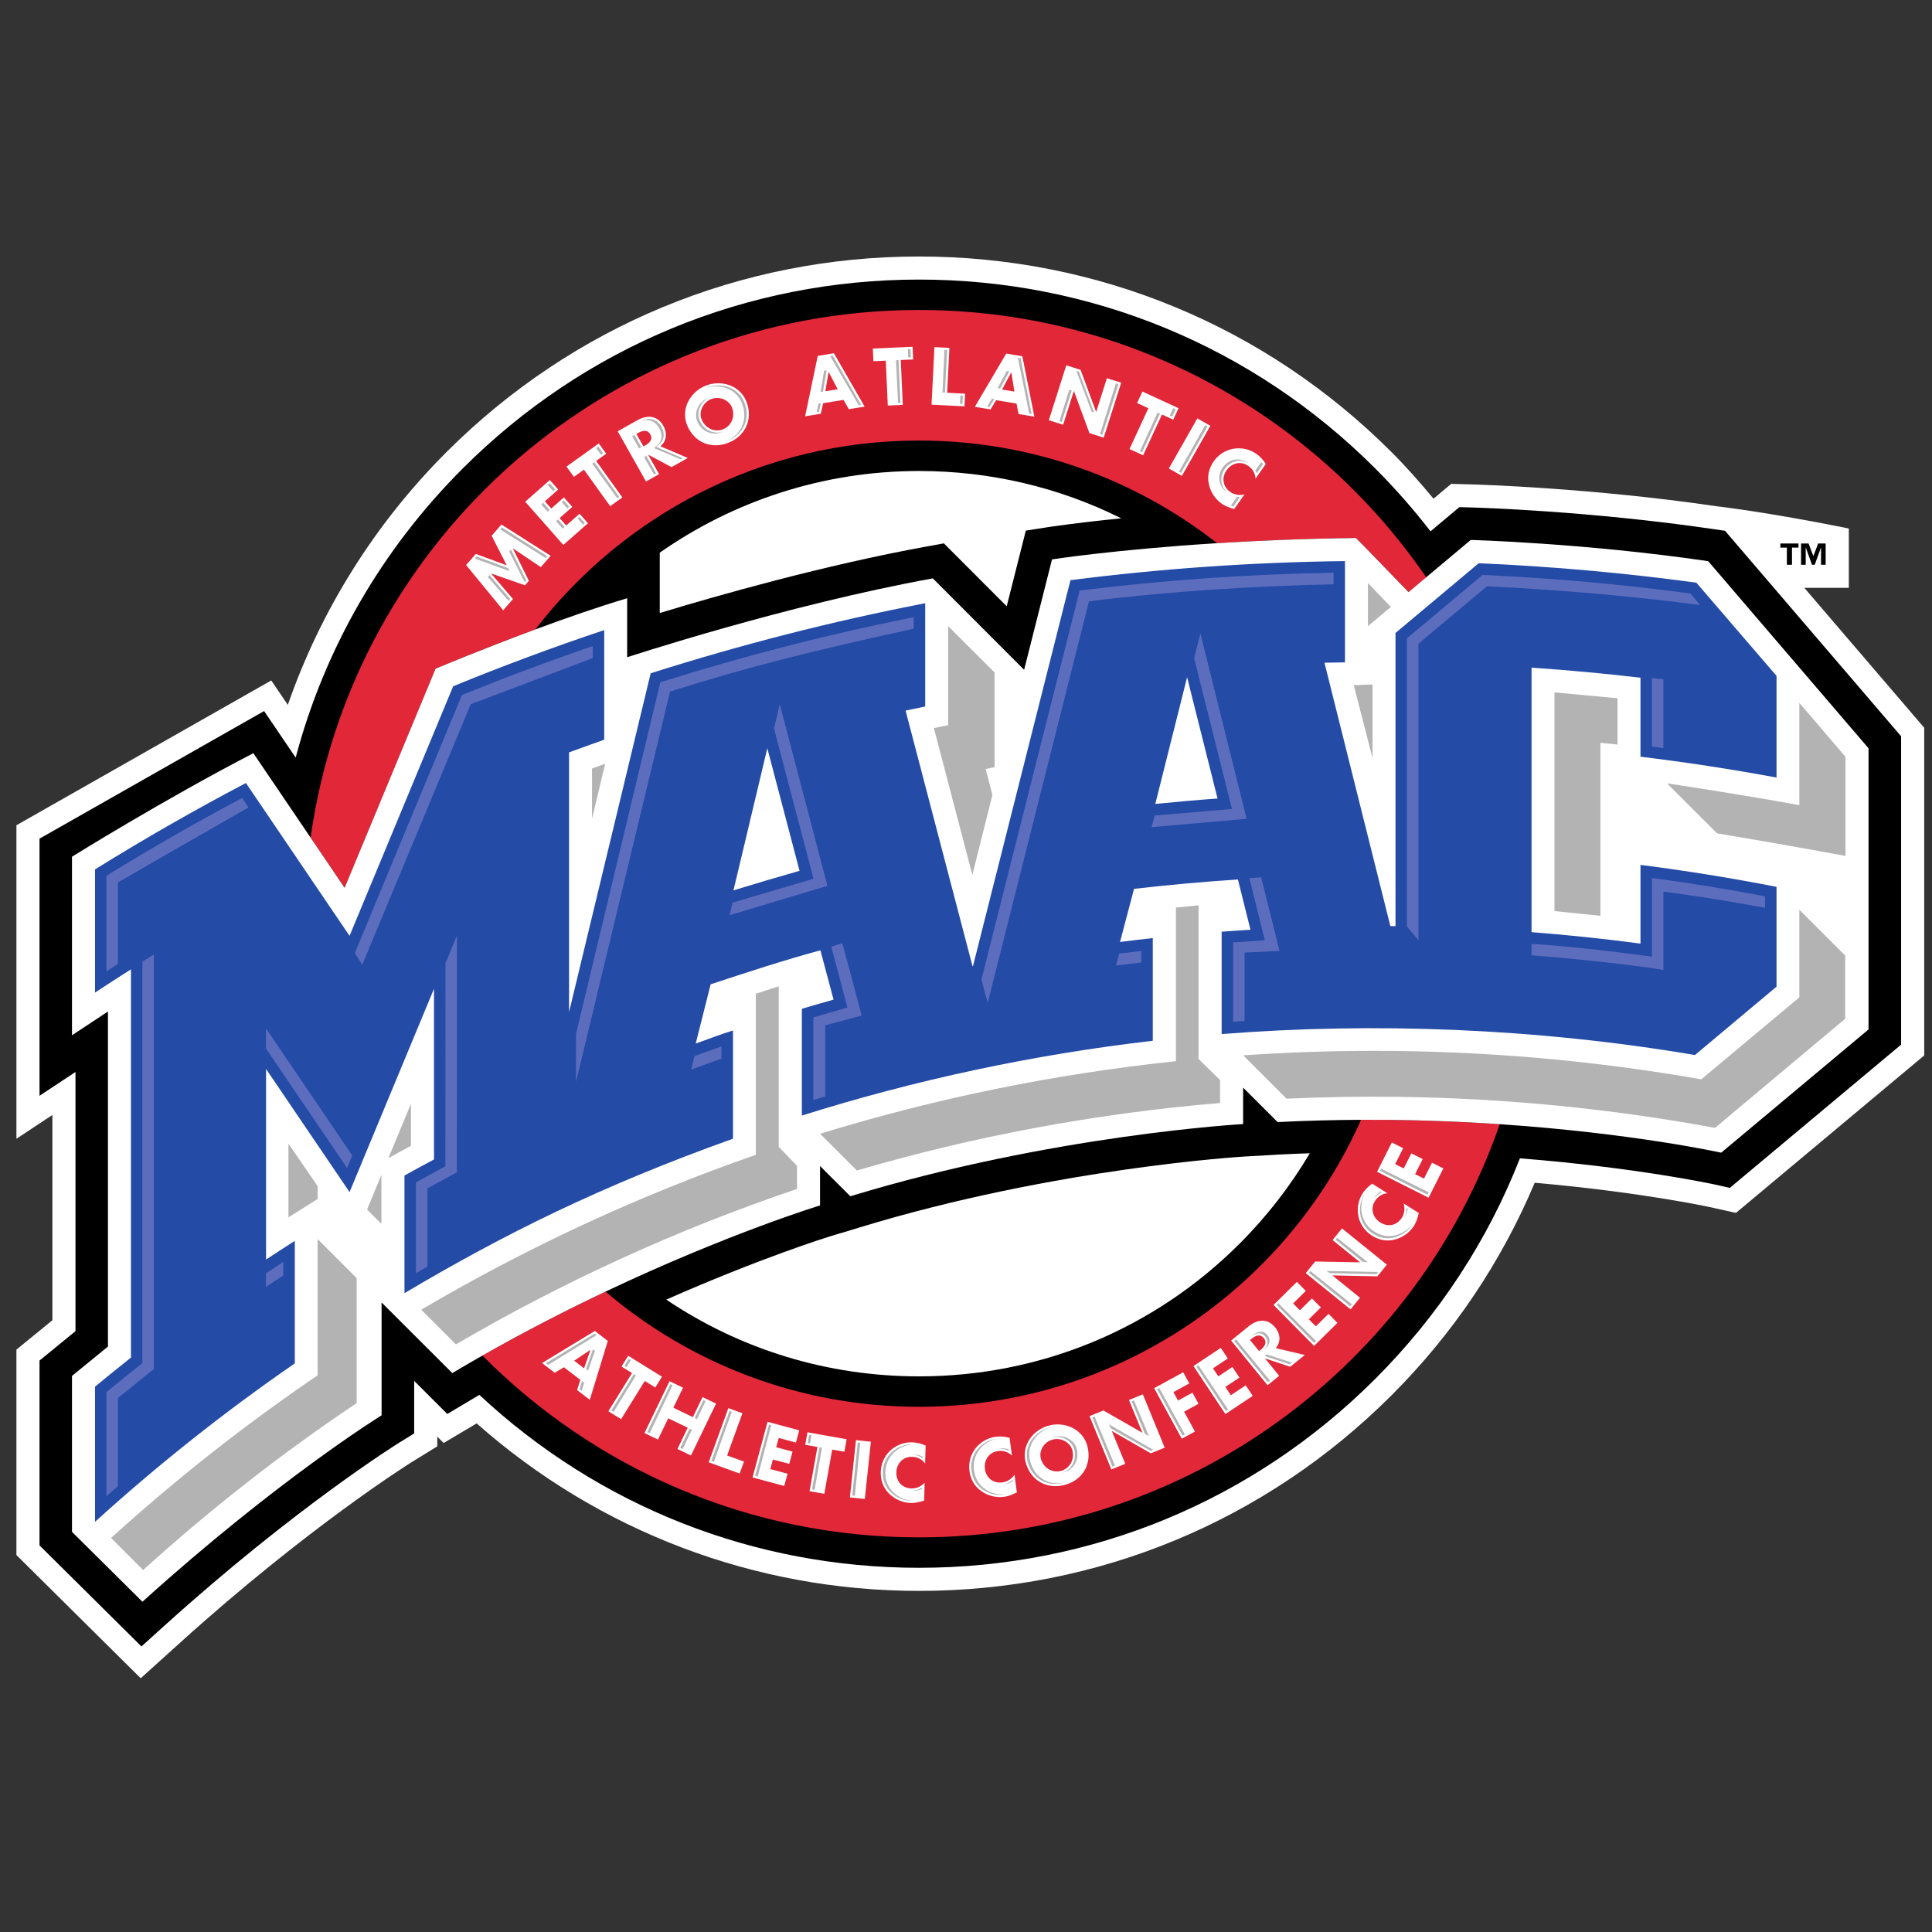
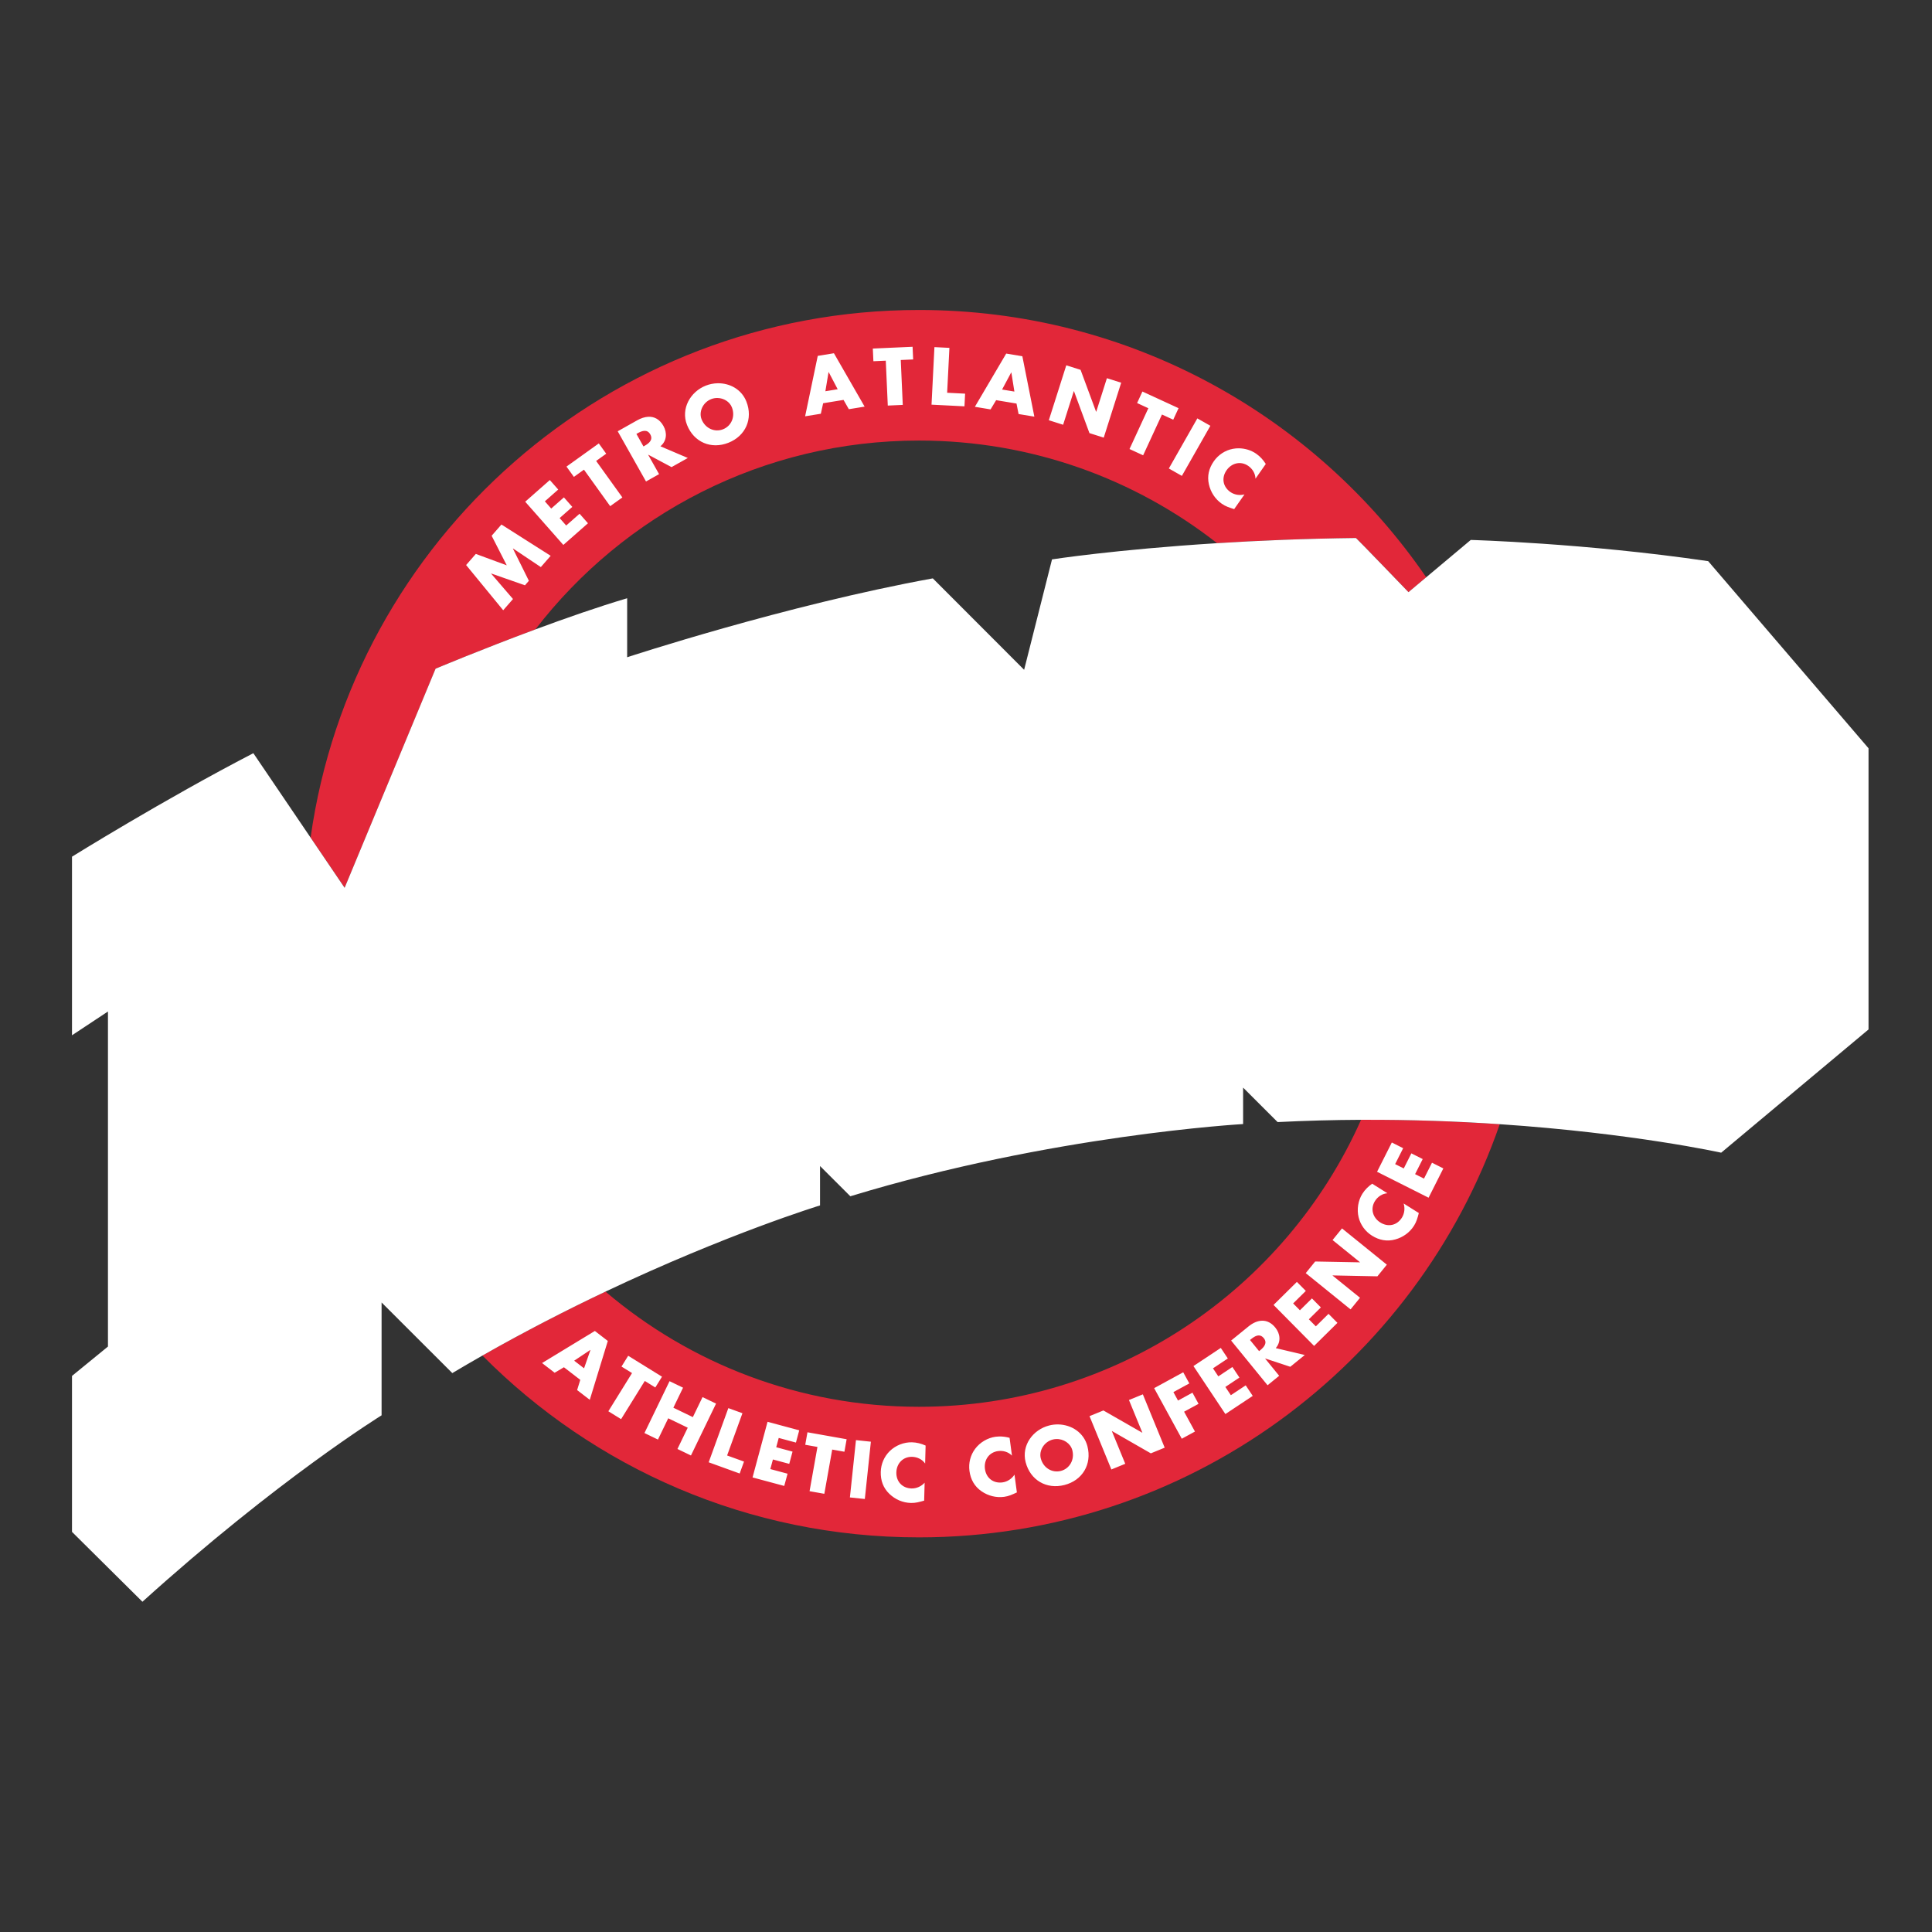
<svg xmlns="http://www.w3.org/2000/svg" width="250px" height="250px" viewBox="0 0 250 250" version="1.1">
  <rect x="0" y="0" width="250" height="250" fill="#333333" stroke="none" />
  <title>MAAC</title>
  <desc>Created with Sketch.</desc>
  <defs />
  <g id="MAAC" stroke="none" stroke-width="1" fill="none" fill-rule="evenodd">
    <g id="Metro_Atlantic_Athletic_Conference_logo" transform="translate(0, 32)" fill-rule="nonzero">
      <g id="Group" transform="translate(125.226, 93.781) scale(-1, 1) rotate(-180) translate(-125.226, -93.781) translate(0.639, 0.968)">
        <g transform="translate(1.019, 1.155)" id="Shape">
-           <path d="M231.821,141.371 L237.579,141.371 L237.579,149.051 C227.03,151.187 220.434,151.935 220.434,151.935 C204.233,154.309 189.481,154.738 188.861,154.754 C188.86,154.754 186.127,154.829 186.127,154.829 C186.127,154.829 184.508,153.47 183.839,152.909 C182.099,155.005 180.295,157.05 178.382,158.96 C162.055,175.268 140.349,184.248 117.26,184.248 C94.172,184.248 72.465,175.268 56.138,158.961 L56.138,158.96 C46.853,149.686 39.838,138.463 35.586,126.227 C35.44,126.444 33.443,129.388 33.443,129.388 L0.467,110.652 L0.467,70.084 L5.12,73.162 L5.12,46.599 C3.839,45.552 0.467,42.798 0.467,42.798 L0.467,16.217 L16.551,0.273 L21.61,4.843 C38.27,19.896 51.388,28.099 51.519,28.181 C51.513,28.177 53.508,29.409 53.508,29.409 L54.927,30.285 L54.927,31.539 L55.752,30.715 C55.752,30.715 58.898,32.585 60.022,33.253 C75.822,19.271 96.049,11.578 117.26,11.578 C140.35,11.578 162.056,20.558 178.382,36.864 C186.388,44.861 192.605,54.121 196.932,64.39 C210.589,63.19 219.425,61.279 219.516,61.258 L222.974,60.492 L247.336,80.867 L247.336,123.265 L231.821,141.371 Z" fill="#FFFFFF" />
-           <path d="M231.064,146.582 L230.224,146.582 L230.224,144.357 L229.561,144.357 L229.561,146.582 L228.72,146.582 L228.72,147.114 L231.064,147.114 L231.064,146.582 Z M234.582,144.357 L233.981,144.357 L233.981,146.582 L233.968,146.582 L233.168,144.357 L232.812,144.357 L232.013,146.582 L232,146.582 L232,144.357 L231.399,144.357 L231.399,147.114 L232.369,147.114 L232.99,145.483 L233.612,147.114 L234.582,147.114 L234.582,144.357 Z M158.729,56.495 C147.651,45.431 132.923,39.338 117.258,39.338 C105.435,39.338 94.146,42.811 84.558,49.27 C96.844,54.701 105.551,57.395 105.69,57.437 L107.183,57.893 L107.192,57.883 L109.61,58.621 C134.851,66.323 159.2,67.774 159.442,67.788 L163.414,68.012 L163.414,68.019 L163.884,68.043 C165.211,68.111 166.525,68.164 167.828,68.207 C165.332,63.986 162.289,60.051 158.729,56.495 Z M83.715,140.026 L83.715,145.924 C93.228,152.576 104.794,156.492 117.262,156.492 C126.496,156.492 135.402,154.374 143.429,150.369 C137.585,149.782 134.142,149.256 133.835,149.207 L131.083,148.779 L130.403,146.083 L128.61,138.986 L122.039,145.566 L120.479,147.127 L118.307,146.733 C104.977,144.312 91.156,140.374 83.715,138.115 L83.715,140.026 Z M221.559,148.754 L219.999,148.983 C203.908,151.34 189.387,151.755 188.778,151.771 L187.18,151.814 L183.451,148.686 C181.25,151.535 178.855,154.264 176.266,156.851 C160.505,172.593 139.548,181.263 117.259,181.263 C94.97,181.263 74.014,172.593 58.252,156.851 C47.698,146.31 40.326,133.441 36.602,119.406 L32.517,125.429 L3.456,108.918 L3.456,75.647 L8.11,78.725 L8.11,45.187 L3.456,41.385 L3.456,17.464 L16.645,4.39 L19.602,7.061 C36.583,22.404 49.809,30.64 49.939,30.721 L51.935,31.953 L51.935,38.753 L56.22,34.473 C56.22,34.473 59.927,36.68 60.372,36.941 C75.869,22.493 95.953,14.567 117.259,14.567 C139.548,14.567 160.505,23.237 176.266,38.98 C184.553,47.256 190.878,56.968 195.018,67.552 C210.102,66.359 220.005,64.213 220.159,64.179 L222.183,63.73 L244.344,82.264 L244.344,122.165 L221.559,148.754 Z" fill="#000000" />
          <path d="M117.256,18.504 C77.134,18.504 43.958,48.192 38.534,86.77 L42.941,93.268 L54.715,64.918 C54.715,64.918 60.623,62.435 67.619,59.841 C79.062,44.981 97.039,35.401 117.258,35.401 C131.808,35.401 145.198,40.359 155.827,48.677 C161.088,48.347 167.145,48.088 173.806,48.008 C173.869,48.016 180.607,55.014 180.607,55.014 L182.896,53.094 C168.568,32.209 144.515,18.503 117.257,18.503 L117.256,18.504 Z M174.464,123.296 C164.721,145.173 142.772,160.431 117.251,160.431 C101.777,160.431 87.618,154.819 76.694,145.527 C71.697,147.895 66.306,150.651 60.768,153.801 C75.177,168.327 95.161,177.328 117.25,177.328 C152.061,177.328 181.644,154.978 192.409,123.863 C186.953,123.496 180.911,123.266 174.461,123.296 L174.464,123.296 Z" fill="#E22739" transform="translate(115.472, 97.916) scale(-1, 1) rotate(-180) translate(-115.472, -97.916) " />
          <path d="M116.43,10.174 L111.285,10.404 L111.359,12.044 L112.962,11.972 L113.221,17.782 L115.16,17.695 L114.901,11.885 L116.504,11.814 L116.43,10.174 L116.43,10.174 Z M119.257,10.218 L118.881,17.664 L123.144,17.879 L123.226,16.241 L120.902,16.123 L121.196,10.315 L119.257,10.218 L119.257,10.218 Z M106.251,11.011 L104.159,11.351 L102.524,19.17 L104.557,18.84 L104.857,17.479 L107.495,17.05 L108.181,18.251 L110.224,17.919 L106.251,11.01 L106.251,11.011 Z M128.545,11.054 L124.49,17.94 L126.522,18.277 L127.242,17.083 L129.878,17.52 L130.145,18.877 L132.187,19.215 L130.634,11.399 L128.545,11.053 L128.545,11.054 Z M136.318,12.572 L134.06,19.678 L135.91,20.265 L137.293,15.91 L137.312,15.917 L139.316,21.345 L141.165,21.931 L143.423,14.825 L141.575,14.239 L140.194,18.583 L140.174,18.577 L138.168,13.158 L136.318,12.572 L136.318,12.572 Z M105.575,13.454 L106.738,15.669 L105.145,15.929 L105.555,13.458 L105.575,13.454 L105.575,13.454 Z M129.192,13.497 L129.212,13.501 L129.604,15.97 L128.011,15.707 L129.192,13.497 L129.192,13.497 Z M91.214,14.895 C90.693,14.904 90.166,15.005 89.667,15.202 C87.67,15.993 86.412,18.192 87.243,20.289 C88.132,22.532 90.371,23.476 92.598,22.595 C94.825,21.714 95.809,19.495 94.92,17.252 C94.297,15.68 92.777,14.869 91.214,14.895 L91.214,14.895 Z M146.171,15.965 L145.483,17.455 L146.938,18.126 L144.5,23.405 L146.263,24.217 L148.701,18.938 L150.158,19.609 L150.847,18.119 L146.171,15.965 L146.171,15.965 Z M91.181,16.801 C91.999,16.813 92.761,17.286 93.046,18.004 C93.519,19.199 92.983,20.422 91.906,20.848 C90.828,21.274 89.599,20.75 89.124,19.555 C88.745,18.599 89.283,17.376 90.36,16.95 C90.629,16.843 90.908,16.796 91.181,16.801 L91.181,16.801 Z M82.231,19.233 C81.77,19.254 81.283,19.415 80.801,19.686 L78.274,21.108 L81.936,27.605 L83.626,26.654 L82.218,24.155 L82.235,24.145 L85.24,25.746 L87.344,24.563 L83.799,23.05 C84.629,22.367 84.693,21.31 84.188,20.414 C83.699,19.547 83.001,19.196 82.232,19.232 L82.231,19.233 Z M153.278,19.44 L149.59,25.923 L151.276,26.881 L154.964,20.397 L153.278,19.44 Z M81.73,21.051 C82.019,21.039 82.288,21.154 82.487,21.508 C82.886,22.215 82.323,22.667 81.771,22.977 L81.607,23.07 L80.694,21.45 L80.857,21.357 C81.133,21.202 81.442,21.063 81.73,21.051 L81.73,21.051 Z M75.827,22.68 L71.645,25.677 L72.604,27.01 L73.907,26.076 L77.3,30.799 L78.877,29.669 L75.482,24.946 L76.786,24.012 L75.827,22.68 L75.827,22.68 Z M158.663,23.311 C158.398,23.308 158.134,23.33 157.876,23.379 C156.873,23.57 155.995,24.151 155.41,24.986 C154.774,25.894 154.527,26.903 154.775,27.982 C155.005,28.999 155.59,29.89 156.442,30.485 C156.937,30.831 157.402,30.975 158.043,31.181 L159.378,29.278 C158.766,29.442 158.071,29.331 157.552,28.968 C156.562,28.277 156.385,27.114 157.06,26.151 C157.724,25.203 158.902,24.915 159.876,25.595 C160.42,25.975 160.783,26.579 160.801,27.243 L162.134,25.338 C161.8,24.815 161.409,24.373 160.898,24.016 C160.253,23.565 159.456,23.322 158.663,23.311 L158.663,23.311 Z M69.489,27.418 L66.303,30.223 L71.238,35.815 L74.424,33.011 L73.338,31.779 L71.607,33.303 L70.757,32.338 L72.398,30.893 L71.312,29.662 L69.669,31.107 L68.846,30.172 L70.576,28.649 L69.489,27.418 L69.489,27.418 Z M63.227,33.174 L61.96,34.628 L63.916,38.454 L59.912,36.978 L58.657,38.417 L63.456,44.267 L64.723,42.814 L61.892,39.525 L61.905,39.511 L66.271,41.038 L66.778,40.456 L64.713,36.288 L64.726,36.273 L68.325,38.681 L69.599,37.221 L63.227,33.174 L63.227,33.174 Z M173.8,34.918 C167.138,34.998 161.08,35.258 155.82,35.589 C142.636,36.416 134.472,37.686 134.472,37.686 L130.863,51.972 L119.049,40.142 C99.988,43.604 79.496,50.35 79.496,50.35 L79.496,42.714 C75.751,43.82 71.514,45.303 67.612,46.75 C60.615,49.345 54.707,51.828 54.707,51.828 L42.936,80.182 L38.528,73.681 L31.125,62.763 C19.553,68.759 7.658,76.156 7.658,76.156 L7.658,99.267 L12.312,96.189 L12.312,139.544 L7.658,143.345 L7.658,163.524 L16.773,172.566 C34.287,156.737 47.719,148.443 47.719,148.443 L47.719,133.839 L56.871,142.979 C58.177,142.2 59.477,141.444 60.771,140.708 C66.308,137.559 71.699,134.803 76.696,132.433 C92.563,124.911 104.455,121.282 104.455,121.282 L104.455,116.184 L108.375,120.098 C134.441,112.145 159.2,110.754 159.2,110.754 L159.2,106.038 L163.666,110.498 C167.367,110.311 170.975,110.22 174.465,110.204 C180.914,110.175 186.957,110.404 192.413,110.771 C209.66,111.932 221.064,114.458 221.064,114.458 L240.129,98.512 L240.129,62.128 L219.381,37.916 C203.352,35.567 188.656,35.17 188.656,35.17 L182.889,40.005 L180.6,41.924 C180.6,41.924 173.863,34.926 173.801,34.918 L173.8,34.918 Z M178.443,113.139 L176.533,116.929 L183.199,120.284 L185.109,116.494 L183.641,115.756 L182.605,117.813 L181.455,117.235 L182.439,115.284 L180.971,114.546 L179.988,116.497 L178.873,115.937 L179.91,113.878 L178.442,113.139 L178.443,113.139 Z M175.901,118.47 C175.394,118.829 174.97,119.239 174.638,119.766 C174.078,120.652 173.899,121.79 174.145,122.808 C174.385,123.801 175.009,124.65 175.871,125.192 C176.809,125.782 177.829,125.982 178.896,125.682 C179.901,125.404 180.765,124.778 181.319,123.9 C181.641,123.39 181.763,122.917 181.938,122.269 L179.97,121.031 C180.163,121.631 180.087,122.33 179.748,122.865 C179.106,123.886 177.951,124.118 176.955,123.491 C175.976,122.875 175.633,121.711 176.266,120.708 C176.62,120.147 177.206,119.757 177.868,119.707 L175.901,118.47 L175.901,118.47 Z M171.997,124.256 L170.775,125.762 L174.322,128.632 L174.31,128.647 L168.525,128.538 L167.304,130.043 L173.105,134.736 L174.327,133.231 L170.772,130.355 L170.785,130.339 L176.577,130.456 L177.799,128.95 L171.997,124.256 L171.997,124.256 Z M166.158,131.177 L163.138,134.16 L168.386,139.462 L171.407,136.479 L170.251,135.312 L168.611,136.931 L167.707,136.017 L169.262,134.481 L168.107,133.315 L166.55,134.851 L165.674,133.964 L167.314,132.345 L166.158,131.177 L166.158,131.177 Z M161.682,136.2 C161.085,136.202 160.472,136.475 159.9,136.94 L157.649,138.768 L162.363,144.552 L163.867,143.329 L162.054,141.104 L162.07,141.092 L165.304,142.161 L167.178,140.638 L163.425,139.747 C164.129,138.933 164.012,137.881 163.362,137.083 C162.858,136.466 162.279,136.198 161.682,136.2 L161.682,136.2 Z M75.316,137.527 L68.483,141.678 L70.114,142.934 L71.313,142.222 L73.43,143.854 L73.021,145.175 L74.659,146.437 L76.993,138.819 L75.316,137.526 L75.316,137.527 Z M161.258,138.108 C161.469,138.116 161.677,138.213 161.87,138.449 C162.382,139.078 161.905,139.619 161.413,140.019 L161.267,140.137 L160.092,138.695 L160.237,138.577 C160.544,138.327 160.905,138.094 161.258,138.108 L161.258,138.108 Z M156.312,139.721 L152.775,142.069 L156.907,148.279 L160.446,145.93 L159.536,144.564 L157.614,145.839 L156.902,144.769 L158.724,143.558 L157.814,142.191 L155.992,143.401 L155.302,142.363 L157.222,141.088 L156.313,139.721 L156.312,139.721 Z M74.727,139.984 L74.743,139.997 L73.918,142.359 L72.64,141.374 L74.727,139.984 L74.727,139.984 Z M79.629,140.737 L78.763,142.133 L80.127,142.976 L77.062,147.918 L78.711,148.939 L81.777,143.997 L83.139,144.84 L84.005,143.445 L79.629,140.737 Z M151.451,142.874 L147.688,144.927 L151.264,151.472 L152.969,150.543 L151.563,147.974 L153.433,146.955 L152.645,145.513 L150.776,146.533 L150.179,145.438 L152.239,144.315 L151.451,142.874 L151.451,142.874 Z M84.981,144.024 L81.734,150.736 L83.481,151.581 L84.811,148.828 L87.334,150.045 L86.004,152.798 L87.751,153.64 L90.998,146.927 L89.25,146.085 L87.997,148.675 L85.475,147.458 L86.728,144.867 L84.981,144.025 L84.981,144.024 Z M146.226,145.728 L144.429,146.462 L146.159,150.681 L146.14,150.689 L141.121,147.814 L139.325,148.549 L142.153,155.45 L143.95,154.715 L142.216,150.487 L142.236,150.48 L147.258,153.363 L149.053,152.629 L146.226,145.728 L146.226,145.728 Z M92.589,147.511 L90.046,154.521 L94.057,155.973 L94.617,154.429 L92.43,153.638 L94.413,148.172 L92.589,147.511 L92.589,147.511 Z M97.662,149.281 L95.722,156.48 L99.823,157.582 L100.251,155.997 L98.023,155.398 L98.358,154.157 L100.47,154.725 L100.897,153.14 L98.785,152.572 L99.109,151.369 L101.336,151.968 L101.763,150.383 L97.662,149.281 L97.662,149.281 Z M135.279,149.621 C134.885,149.614 134.487,149.659 134.097,149.76 C132.016,150.295 130.495,152.321 131.059,154.505 C131.663,156.841 133.765,158.056 136.085,157.458 C138.406,156.86 139.657,154.781 139.054,152.444 C138.595,150.671 136.983,149.653 135.279,149.621 L135.279,149.621 Z M102.827,150.637 L102.54,152.254 L104.119,152.534 L103.099,158.26 L105.01,158.599 L106.029,152.875 L107.609,153.154 L107.896,151.538 L102.827,150.637 L102.827,150.637 Z M127.633,151.18 C127.481,151.183 127.328,151.195 127.173,151.215 C126.133,151.354 125.145,151.944 124.518,152.787 C123.909,153.606 123.655,154.628 123.79,155.638 C123.936,156.735 124.438,157.646 125.351,158.272 C126.21,158.865 127.244,159.127 128.274,158.991 C128.872,158.911 129.314,158.702 129.926,158.42 L129.617,156.117 C129.278,156.651 128.691,157.038 128.063,157.123 C126.866,157.282 125.949,156.547 125.793,155.38 C125.64,154.233 126.315,153.226 127.492,153.068 C128.149,152.98 128.826,153.181 129.289,153.657 L128.98,151.354 C128.529,151.234 128.087,151.17 127.632,151.18 L127.633,151.18 Z M134.987,151.514 C135.963,151.463 136.875,152.087 137.1,152.958 C137.422,154.202 136.737,155.35 135.616,155.639 C134.494,155.928 133.338,155.255 133.017,154.011 C132.76,153.014 133.444,151.869 134.566,151.578 C134.706,151.542 134.847,151.521 134.987,151.514 L134.987,151.514 Z M109.103,151.652 L108.319,159.068 L110.25,159.271 L111.033,151.856 L109.103,151.652 L109.103,151.652 Z M116.355,151.934 C115.306,151.907 114.234,152.334 113.482,153.065 C112.75,153.778 112.339,154.747 112.312,155.765 C112.283,156.872 112.632,157.85 113.435,158.613 C114.188,159.335 115.167,159.757 116.207,159.783 C116.81,159.799 117.279,159.664 117.928,159.483 L117.989,157.16 C117.571,157.634 116.929,157.923 116.295,157.907 C115.088,157.874 114.299,157.003 114.33,155.827 C114.36,154.67 115.187,153.783 116.374,153.814 C117.037,153.832 117.672,154.135 118.054,154.679 L118.115,152.356 C117.548,152.104 116.977,151.95 116.354,151.934 L116.355,151.934 Z" fill="#FFFFFF" transform="translate(123.893, 91.37) scale(-1, 1) rotate(-180) translate(-123.893, -91.37) " />
-           <path d="M172.383,20.518 C160.363,20.662 148.509,21.497 136.86,22.985 L124.246,72.925 C124.226,72.929 124.206,72.933 124.185,72.937 L115.523,39.864 C116.407,39.677 117.178,39.514 118.064,39.336 L118.064,25.969 C106.001,28.306 94.19,31.335 82.539,35.037 L71.978,78.876 L71.978,45.271 C73.489,44.713 75.006,44.166 76.528,43.632 L76.528,29.448 C69.91,31.659 63.393,34.086 56.981,36.716 L43.574,69.012 L30.164,49.234 C23.511,52.733 16.997,56.461 10.637,60.412 L10.637,76.356 C12.177,75.338 13.728,74.335 15.289,73.345 L15.289,123.583 C13.724,124.822 12.172,126.075 10.637,127.348 L10.637,144.837 C18.774,137.446 27.411,130.595 36.489,124.335 L36.489,108.481 C35.242,109.278 34,110.082 32.768,110.9 L32.768,86.237 L43.574,102.171 L54.503,75.852 L54.503,97.946 C53.222,98.627 51.95,99.322 50.681,100.024 L50.681,115.248 C63.564,107.607 76.101,101.371 93.192,95.26 L93.192,81.259 C91.775,81.684 90.177,82.306 88.365,82.95 L90.302,75.278 C95.185,73.668 100.045,72.085 104.503,70.884 L106.204,77.264 C104.936,77.622 103.576,78.012 102.103,78.448 L102.103,92.266 C116.693,87.673 131.928,84.392 147.511,82.589 L147.511,69.3 C146.095,69.455 144.682,69.625 143.273,69.803 L145.084,62.932 C149.533,62.416 154.016,62.012 158.529,61.718 L160.152,68.223 C158.907,68.299 157.663,68.38 156.422,68.474 L156.422,81.723 C176.028,80.17 197.145,80.95 217.666,84.435 L228.224,75.587 L228.224,62.669 C222.42,61.535 216.55,60.587 210.62,59.831 L210.62,70.013 C205.959,69.394 201.259,68.9 196.524,68.532 L196.524,34.305 C201.254,34.628 205.953,35.063 210.62,35.608 L210.62,45.83 C216.546,46.548 222.416,47.45 228.224,48.528 L228.224,35.371 L217.849,23.311 C208.586,22.052 199.193,21.207 189.687,20.794 L178.919,29.817 L178.919,67.756 C178.696,67.754 178.475,67.747 178.252,67.745 L169.728,33.67 C170.611,33.651 171.497,33.636 172.382,33.624 L172.382,20.515 L172.383,20.518 Z M151.952,35.545 L155.892,51.241 C153.196,51.435 150.511,51.672 147.836,51.943 L151.952,35.546 L151.952,35.545 Z M97.632,44.73 L101.804,60.597 C99.331,61.297 96.222,62.213 93.252,63.125 L97.633,44.73 L97.632,44.73 Z" fill="#244BA6" transform="translate(119.43, 82.676) scale(-1, 1) rotate(-180) translate(-119.43, -82.676) " />
-           <path d="M170.896,23.839 C159.918,24.024 148.882,24.8 138.05,26.146 L125.336,76.488 L126.151,79.507 L139.256,27.534 C149.599,26.248 160.412,25.565 170.9,25.337 L170.9,23.839 L170.896,23.839 Z M190.19,24.122 L180.4,32.327 L180.4,69.613 L181.885,71.381 L181.885,33.03 L190.753,25.596 C199.602,26.005 209.611,26.86 218.336,28.022 L217.078,26.523 C208.207,25.336 199.169,24.528 190.19,24.121 L190.19,24.122 Z M116.577,29.589 C105.608,31.78 94.59,34.612 83.786,38.015 L72.884,83.492 L72.884,89.701 L85.045,39.215 C95.343,35.972 102.769,34.113 116.566,31.08 L116.577,29.589 Z M153.674,31.699 L152.86,34.876 L157.762,54.407 L147.745,55.258 L147.366,56.763 L159.65,55.678 L153.674,31.699 L153.674,31.699 Z M75.045,33.331 C69.371,35.27 63.69,37.398 58.118,39.671 L44.251,73.061 L45.219,74.561 L59.257,40.848 L75.045,34.885 L75.045,33.331 Z M212.099,37.459 L212.099,46.339 C212.593,46.402 213.089,46.47 213.584,46.536 L213.584,37.632 C213.584,37.632 212.157,37.466 212.099,37.46 L212.099,37.459 Z M99.241,40.845 L98.5,43.998 L99.069,46.167 L103.611,63.441 L93.133,66.527 L92.748,68.148 L105.413,64.356 L99.241,40.845 L99.241,40.845 Z M29.676,52.984 C23.721,56.148 17.823,59.53 12.114,63.055 L12.114,75.426 C12.602,75.11 13.098,74.791 13.599,74.471 L13.599,63.922 C20.445,59.95 22.641,58.721 30.494,54.209 L29.676,52.983 L29.676,52.984 Z M161.537,63.25 L160.013,63.361 C160.013,63.361 162.019,71.398 162.009,71.399 L157.904,71.674 L157.904,81.938 C158.398,81.902 158.893,81.871 159.388,81.837 L159.388,72.99 L163.914,72.777 C163.923,72.777 161.537,63.25 161.537,63.25 L161.537,63.25 Z M212.101,63.336 L212.101,73.52 C202.038,72.129 196.52,71.872 196.52,71.872 L196.52,73.339 C208.142,74.28 213.586,75.236 213.586,75.236 L213.586,65.094 C217.984,65.683 222.387,66.391 226.734,67.194 L226.734,65.708 C221.908,64.788 217,63.992 212.101,63.336 L212.101,63.336 Z M57.47,70.771 L55.985,74.374 C55.985,74.374 55.985,100.642 55.973,100.648 L52.162,102.719 L52.162,114.477 C52.655,114.193 53.152,113.912 53.648,113.63 L53.648,103.494 L57.458,101.422 C57.471,101.415 57.47,70.771 57.47,70.771 Z M107.349,71.783 L105.91,72.224 L105.933,72.317 C105.933,72.317 108.008,80.1 108,80.103 L103.585,81.378 L103.585,92.065 C104.097,91.908 104.612,91.76 105.126,91.607 L105.126,82.406 L109.843,81.135 C109.853,81.132 107.349,71.783 107.349,71.783 L107.349,71.783 Z M146.021,72.784 C146.021,72.784 143.34,73.102 143.167,73.122 L142.761,74.663 C142.772,74.662 146.021,74.276 146.021,74.276 L146.021,72.784 Z M18.251,73.229 C18.251,73.229 17.424,73.754 16.766,74.172 L16.766,126.112 C16.766,126.112 13.415,128.785 12.112,129.858 L12.112,143.327 C12.604,142.893 13.102,142.465 13.598,142.034 L13.598,130.633 C14.901,129.559 18.251,126.886 18.251,126.886 L18.251,73.229 Z M32.76,82.798 L32.76,85.401 L43.251,100.87 L43.923,99.248 L32.761,82.798 L32.76,82.798 Z M91.697,85.13 C91.291,85.275 88.582,86.256 88.215,86.388 L87.775,88.132 C87.767,88.135 91.697,86.716 91.697,86.716 L91.697,85.13 Z M34.996,113.016 C34.505,113.337 32.761,114.492 32.761,114.492 L32.761,116.252 L34.996,114.768 L34.996,113.016 Z" fill="#5D6DBE" transform="translate(119.423, 83.583) scale(-1, 1) rotate(-180) translate(-119.423, -83.583) " />
-           <path d="M116.161,14.277 L115.815,14.293 L115.868,15.358 L116.209,15.353 L116.161,14.277 L116.161,14.277 Z M120.554,14.376 L120.301,19.902 L120.621,19.917 L120.899,14.392 L120.554,14.376 L120.554,14.376 Z M106.104,15.13 L105.764,15.185 L109.463,21.549 L109.776,21.513 L106.104,15.13 L106.104,15.13 Z M130.056,15.4 L131.524,22.611 L131.831,22.678 L130.397,15.456 L130.056,15.4 L130.056,15.4 Z M114.619,15.706 L114.28,15.72 L114.552,21.245 L114.866,21.233 L114.619,15.706 L114.619,15.706 Z M105.311,17.021 L104.977,17.077 L104.523,19.836 L104.842,19.777 L105.311,17.021 Z M137.619,17.1 L139.603,22.379 L139.911,22.483 L137.952,17.195 L137.619,17.1 Z M128.612,17.119 L127.442,19.335 L127.765,19.382 L128.945,17.172 L128.612,17.119 L128.612,17.119 Z M142.74,18.713 L140.688,25.274 L140.984,25.383 L143.07,18.817 L142.74,18.713 L142.74,18.713 Z M91.324,18.986 C90.802,18.981 90.273,19.077 89.775,19.273 C89.717,19.296 89.664,19.324 89.608,19.35 C90.563,19.01 91.614,19.03 92.517,19.415 C93.372,19.78 94.004,20.421 94.345,21.27 C94.749,22.276 94.759,23.324 94.374,24.223 C94.007,25.084 93.29,25.775 92.35,26.19 C92.398,26.172 92.447,26.159 92.496,26.139 C93.51,25.738 94.284,25.019 94.674,24.118 C95.064,23.22 95.058,22.171 94.658,21.164 C94.321,20.313 93.692,19.669 92.84,19.3 C92.364,19.095 91.847,18.99 91.324,18.986 L91.324,18.986 Z M136.704,19.542 L135.428,23.622 L135.728,23.716 L137.026,19.633 L136.704,19.542 L136.704,19.542 Z M122.613,20.3 L122.563,21.365 L122.876,21.391 L122.931,20.317 L122.613,20.3 L122.613,20.3 Z M90.098,20.567 C90.045,20.584 89.992,20.601 89.941,20.621 C88.738,21.103 88.105,22.467 88.56,23.6 C88.823,24.254 89.304,24.758 89.916,25.018 C90.493,25.265 91.132,25.271 91.716,25.038 C91.766,25.017 91.814,24.993 91.863,24.97 C91.319,25.145 90.74,25.12 90.212,24.892 C89.602,24.628 89.122,24.122 88.862,23.467 C88.433,22.384 88.998,21.097 90.098,20.567 L90.098,20.567 Z M126.686,20.701 L126.075,21.724 L126.38,21.774 L127.001,20.745 L126.686,20.701 L126.686,20.701 Z M104.558,21.289 L104.244,21.348 L104.017,22.449 L104.322,22.4 L104.558,21.289 L104.558,21.289 Z M150.157,21.92 L149.715,22.89 L150.021,23.042 L150.472,22.065 L150.157,21.92 L150.157,21.92 Z M148.139,22.483 L145.841,27.517 L146.125,27.65 L148.446,22.627 L148.139,22.483 L148.139,22.483 Z M82.225,23.323 C81.863,23.345 81.515,23.462 81.222,23.598 C81.992,23.352 82.987,23.364 83.643,24.517 C84.021,25.18 84.138,26.128 83.332,26.797 L82.973,27.095 L83.403,27.276 L86.426,28.548 L86.706,28.406 L83.69,27.118 L83.26,26.936 L83.621,26.639 C84.43,25.975 84.318,25.027 83.943,24.362 C83.467,23.517 82.827,23.288 82.225,23.323 L82.225,23.323 Z M154.279,24.142 L150.899,30.146 L151.171,30.302 L154.579,24.311 L154.279,24.142 L154.279,24.142 Z M80.435,25.39 C80.407,25.406 80.138,25.559 80.138,25.559 L81.044,27.143 L81.291,27.002 L81.329,26.975 L80.435,25.39 L80.435,25.39 Z M75.764,26.882 L75.483,27.084 L76.108,27.947 L76.391,27.755 L75.764,26.882 L75.764,26.882 Z M81.973,28.102 L81.692,28.268 L82.969,30.509 L83.242,30.355 L81.973,28.102 L81.973,28.102 Z M158.52,28.557 C158.376,28.553 158.231,28.564 158.088,28.59 C157.482,28.699 156.939,29.063 156.557,29.613 C156.184,30.152 156.037,30.769 156.143,31.353 C156.248,31.931 156.6,32.453 157.134,32.823 C157.156,32.838 157.181,32.849 157.204,32.862 C156.778,32.505 156.499,32.041 156.41,31.535 C156.306,30.95 156.456,30.332 156.833,29.795 C157.216,29.248 157.761,28.887 158.367,28.78 C158.885,28.688 159.419,28.795 159.891,29.076 C159.849,29.042 159.81,29.005 159.766,28.974 C159.384,28.71 158.954,28.568 158.52,28.557 L158.52,28.557 Z M161.564,28.889 L160.786,29.992 C160.85,30.108 160.907,30.226 160.952,30.349 L161.793,29.147 L161.564,28.889 L161.564,28.889 Z M75.253,28.919 L74.976,29.115 L78.225,33.594 L78.482,33.412 L75.253,28.919 L75.253,28.919 Z M69.467,31.626 L69.207,31.855 L69.916,32.652 L70.178,32.432 L69.467,31.626 L69.467,31.626 Z M158.415,33.408 L157.613,34.531 L157.932,34.655 L158.785,33.437 C158.661,33.436 158.537,33.427 158.415,33.408 L158.415,33.408 Z M71.29,33.87 L71.04,34.089 L71.75,34.887 L72.001,34.677 L71.29,33.87 L71.29,33.87 Z M68.636,34.169 L68.382,34.394 L69.212,35.326 L69.46,35.102 L68.636,34.169 L68.636,34.169 Z M73.316,35.987 L73.077,36.198 L73.787,36.995 L74.028,36.794 L73.316,35.987 L73.316,35.987 Z M70.547,36.333 L70.304,36.551 L71.161,37.512 L71.398,37.298 L70.547,36.333 L70.547,36.333 Z M63.285,37.353 L63.059,37.611 L68.952,41.314 L69.172,41.09 L63.285,37.353 L63.285,37.353 Z M64.463,40.223 L64.238,40.468 L66.237,44.456 L66.444,44.221 L64.463,40.223 L64.463,40.223 Z M60.001,41.12 L59.781,41.386 L63.607,42.776 L64.29,43.023 L64.083,42.623 L63.821,42.527 L60.001,41.12 L60.001,41.12 Z M61.681,43.518 L61.471,43.776 L64.147,46.855 L64.352,46.62 L61.681,43.518 L61.681,43.518 Z M175.354,44.562 L175.354,50.14 L178.323,47.645 L175.354,44.562 L175.354,44.562 Z M121.034,50.13 L121.034,62.943 L119.188,63.327 L124.163,82.324 L126.76,71.972 L125.883,68.621 L127.034,68.38 L127.034,56.124 L121.034,50.131 L121.034,50.13 Z M175.946,57.681 L173.516,57.773 L175.946,67.2 L175.946,57.681 Z M199.49,58.701 L199.49,87.004 C199.757,87.033 203.246,87.389 205.43,87.613 L205.43,65.226 C206.206,65.301 206.961,65.38 207.644,65.453 L207.644,59.463 L199.489,58.701 L199.49,58.701 Z M231.175,60.065 L231.175,73.297 C223.81,71.937 214.048,70.473 214.048,70.473 L220.528,76.945 C228.947,78.344 237.146,79.864 237.146,79.864 L237.146,67.035 L231.171,60.061 L231.175,60.065 Z M76.654,67.933 L74.949,68.552 L74.949,75.064 L76.654,67.933 Z M153.432,86.26 L150.509,86.549 L150.509,106.428 C134.658,108.087 119.259,111.267 104.463,115.818 L109.218,120.568 C124.313,116.156 140.033,113.192 156.218,111.837 L156.218,108.866 L153.433,106.135 L153.433,86.26 L153.432,86.26 Z M231.175,86.832 L231.175,98.168 L218.487,108.773 C204.728,106.357 190.573,105.089 176.12,105.089 C170.435,105.089 164.797,105.286 159.209,105.67 L164.826,111.279 C169.512,111.063 174.234,110.98 178.988,111.037 C193.066,111.203 206.857,112.578 220.269,115.058 C220.25,115.063 237.11,100.934 237.11,100.934 L237.11,92.761 L231.18,86.832 L231.175,86.832 Z M99.115,96.74 L96.146,97.698 L96.146,118.541 C80.974,123.819 66.486,130.556 52.851,138.583 L57.341,143.068 C71.225,134.953 85.996,128.189 101.476,122.959 L101.476,119.969 L99.115,117.508 L99.115,96.74 L99.115,96.74 Z M51.517,111.947 L48.603,118.965 L51.517,117.381 L51.517,111.947 L51.517,111.947 Z M35.668,117.104 L35.668,126.635 L39.443,124.254 L39.439,122.584 L35.668,117.104 Z M177.056,120.333 L176.906,120.612 L183.068,123.711 L183.223,123.401 L177.056,120.333 L177.056,120.333 Z M47.694,121.152 L45.839,125.622 L47.694,127.473 L47.694,121.152 L47.694,121.152 Z M176.979,123.296 C176.663,123.492 176.388,123.761 176.183,124.092 C176.14,124.16 176.102,124.228 176.067,124.298 C176.342,123.893 176.72,123.582 177.148,123.402 L176.979,123.296 L176.979,123.296 Z M174.936,123.628 C174.914,123.66 174.889,123.692 174.868,123.725 C174.352,124.543 174.181,125.599 174.411,126.551 C174.632,127.465 175.201,128.25 176.013,128.761 C176.919,129.33 177.86,129.485 178.811,129.217 C179.757,128.956 180.559,128.367 181.069,127.557 C181.108,127.496 181.139,127.433 181.173,127.372 C180.664,128.124 179.899,128.677 178.998,128.93 C178.048,129.202 177.107,129.052 176.199,128.487 C175.384,127.979 174.813,127.197 174.588,126.284 C174.369,125.398 174.502,124.421 174.936,123.628 L174.936,123.628 Z M180.343,125.412 C180.359,125.855 180.257,126.299 180.053,126.681 C180.088,126.632 180.123,126.584 180.156,126.531 C180.345,126.229 180.459,125.875 180.499,125.511 L180.343,125.412 L180.343,125.412 Z M171.363,129.284 L171.165,129.529 C171.165,129.529 174.66,132.354 174.696,132.401 L175.326,132.441 C175.339,132.426 171.363,129.284 171.363,129.284 L171.363,129.284 Z M39.441,129.449 L39.441,147.075 C30.038,153.471 21.105,160.508 12.711,168.124 L16.861,172.271 C25.52,164.423 34.755,157.199 44.495,150.668 L44.495,134.496 L39.442,129.449 L39.441,129.449 Z M169.959,133.571 L170.46,133.858 L176.437,133.978 L176.648,133.702 L169.96,133.571 L169.959,133.571 Z M167.906,133.574 L167.696,133.808 L173.056,138.146 L173.275,137.876 L167.906,133.574 L167.906,133.574 Z M163.762,137.754 L163.533,137.97 L168.382,142.869 L168.63,142.626 L163.762,137.754 L163.762,137.754 Z M161.439,141.427 C161.1,141.443 160.719,141.622 160.301,141.965 C160.3,141.965 160.156,142.085 160.156,142.085 L160.111,142.122 C160.923,141.486 161.587,141.469 162.083,142.078 C162.298,142.341 162.391,142.62 162.362,142.907 C162.311,143.405 161.894,143.796 161.586,144.047 L161.476,144.135 L161.48,144.139 L161.698,143.959 L161.843,143.838 C162.15,143.587 162.565,143.194 162.614,142.696 C162.643,142.409 162.547,142.131 162.332,141.868 C162.076,141.557 161.778,141.411 161.439,141.427 L161.439,141.427 Z M75.288,141.678 L68.975,145.513 L69.254,145.729 L75.535,141.871 L75.288,141.678 L75.288,141.678 Z M158.289,142.427 L158.037,142.618 L162.392,147.961 L162.662,147.742 L158.289,142.427 L158.289,142.427 Z M75.068,143.708 L74.177,146.26 L74.446,146.459 L75.325,143.904 L75.068,143.708 L75.068,143.708 Z M162.259,144.372 L162.003,144.583 L165.233,145.65 L165.498,145.427 L162.259,144.372 L162.259,144.372 Z M79.71,144.935 L79.143,145.849 L79.415,146.017 L79.972,145.108 L79.71,144.935 L79.71,144.935 Z M153.421,145.788 L153.153,145.956 L156.971,151.694 L157.262,151.502 L153.421,145.788 L153.421,145.788 Z M80.354,146.933 L77.438,151.635 L77.733,151.818 L80.626,147.104 L80.354,146.933 L80.354,146.933 Z M73.658,147.819 L73.333,148.878 L73.615,149.082 L73.932,148.02 L73.658,147.819 L73.658,147.819 Z M85.096,148.209 L82.095,154.413 L82.408,154.563 L85.373,148.359 L85.096,148.209 L85.096,148.209 Z M148.339,148.703 L148.058,148.846 L151.363,154.895 L151.669,154.729 L148.339,148.703 L148.339,148.703 Z M89.363,150.27 L88.235,152.606 L88.533,152.739 L89.648,150.407 L89.363,150.27 L89.363,150.27 Z M145.074,150.305 L144.781,150.424 C144.781,150.424 146.497,154.61 146.492,154.643 L147.005,154.936 C147.024,154.928 145.074,150.305 145.074,150.305 L145.074,150.305 Z M92.741,151.682 L90.391,158.158 L90.717,158.277 L93.035,151.795 L92.741,151.682 L92.741,151.682 Z M139.975,152.406 L139.678,152.511 L142.29,158.888 L142.612,158.757 L139.975,152.406 L139.975,152.406 Z M141.805,153.402 L142.089,153.946 L147.26,156.857 L147.578,156.715 L141.805,153.402 L141.805,153.402 Z M97.844,153.435 L96.052,160.088 L96.386,160.178 L98.146,153.524 L97.844,153.435 L97.844,153.435 Z M134.297,153.811 C134.247,153.822 134.198,153.828 134.149,153.841 C133.111,154.109 132.213,154.774 131.687,155.665 C131.215,156.464 131.086,157.355 131.315,158.242 C131.88,160.426 133.804,161.556 135.996,160.991 C136.056,160.975 136.112,160.955 136.17,160.938 C134.05,161.416 132.2,160.302 131.639,158.176 C131.406,157.29 131.53,156.398 131.998,155.597 C132.494,154.749 133.326,154.108 134.297,153.811 L134.297,153.811 Z M87.57,153.977 L86.364,156.473 L86.681,156.615 L87.877,154.113 L87.571,153.977 L87.57,153.977 Z M103.04,154.774 L102.85,155.833 L103.165,155.889 L103.347,154.839 L103.04,154.774 L103.04,154.774 Z M135.26,154.956 C135.101,154.965 134.942,154.99 134.787,155.03 C134.732,155.045 134.681,155.064 134.628,155.082 C135.206,154.972 135.818,155.074 136.331,155.376 C136.853,155.684 137.218,156.152 137.358,156.694 C137.695,157.997 137.029,159.267 135.834,159.669 C135.89,159.658 135.945,159.648 136,159.633 C137.297,159.292 138.033,157.96 137.674,156.6 C137.532,156.057 137.165,155.592 136.641,155.286 C136.222,155.042 135.738,154.929 135.26,154.956 L135.26,154.956 Z M127.309,155.294 C127.271,155.297 127.232,155.299 127.193,155.303 C126.234,155.432 125.312,155.977 124.727,156.763 C124.166,157.519 123.925,158.458 124.053,159.408 C124.194,160.468 124.68,161.289 125.495,161.847 C126.302,162.406 127.269,162.643 128.217,162.517 C128.291,162.507 128.358,162.491 128.428,162.477 C127.523,162.569 126.607,162.336 125.835,161.808 C125.017,161.252 124.53,160.434 124.383,159.375 C124.252,158.425 124.487,157.485 125.046,156.728 C125.587,155.993 126.422,155.47 127.309,155.294 L127.309,155.294 Z M109.338,155.771 L108.614,162.623 L108.959,162.66 L109.651,155.806 L109.338,155.771 L109.338,155.771 Z M116.328,156.024 C115.361,155.999 114.364,156.392 113.662,157.076 C112.988,157.732 112.602,158.621 112.577,159.58 C112.549,160.648 112.898,161.535 113.614,162.216 C114.322,162.895 115.239,163.284 116.196,163.308 C116.267,163.311 116.334,163.304 116.402,163.302 C115.497,163.248 114.631,162.874 113.956,162.232 C113.237,161.554 112.885,160.669 112.908,159.599 C112.929,158.641 113.31,157.75 113.98,157.091 C114.634,156.449 115.545,156.065 116.451,156.034 C116.41,156.031 116.369,156.025 116.328,156.024 L116.328,156.024 Z M104.379,156.393 L103.409,161.838 L103.751,161.899 L104.696,156.451 L104.379,156.393 L104.379,156.393 Z M128.042,156.525 C127.946,156.527 127.849,156.534 127.753,156.547 C127.673,156.558 127.596,156.573 127.52,156.591 C128.008,156.542 128.489,156.634 128.901,156.848 L128.875,156.648 C128.611,156.561 128.329,156.518 128.042,156.525 L128.042,156.525 Z M116.683,157.342 C116.605,157.34 116.527,157.342 116.45,157.348 C116.939,157.378 117.398,157.543 117.771,157.819 L117.775,157.619 C117.447,157.448 117.074,157.351 116.683,157.342 L116.683,157.342 Z M129.401,160.585 C129.072,160.881 128.666,161.087 128.242,161.176 C128.301,161.172 128.361,161.168 128.422,161.16 C128.775,161.111 129.121,160.971 129.426,160.768 L129.401,160.585 L129.401,160.585 Z M117.671,161.589 C117.298,161.828 116.861,161.969 116.426,161.989 C116.488,161.995 116.549,162 116.612,162.001 C116.97,162.009 117.333,161.925 117.666,161.773 L117.671,161.589 L117.671,161.589 Z" fill="#B4B3B3" transform="translate(124.928, 93.274) scale(-1, 1) rotate(-180) translate(-124.928, -93.274) " />
        </g>
      </g>
    </g>
  </g>
</svg>